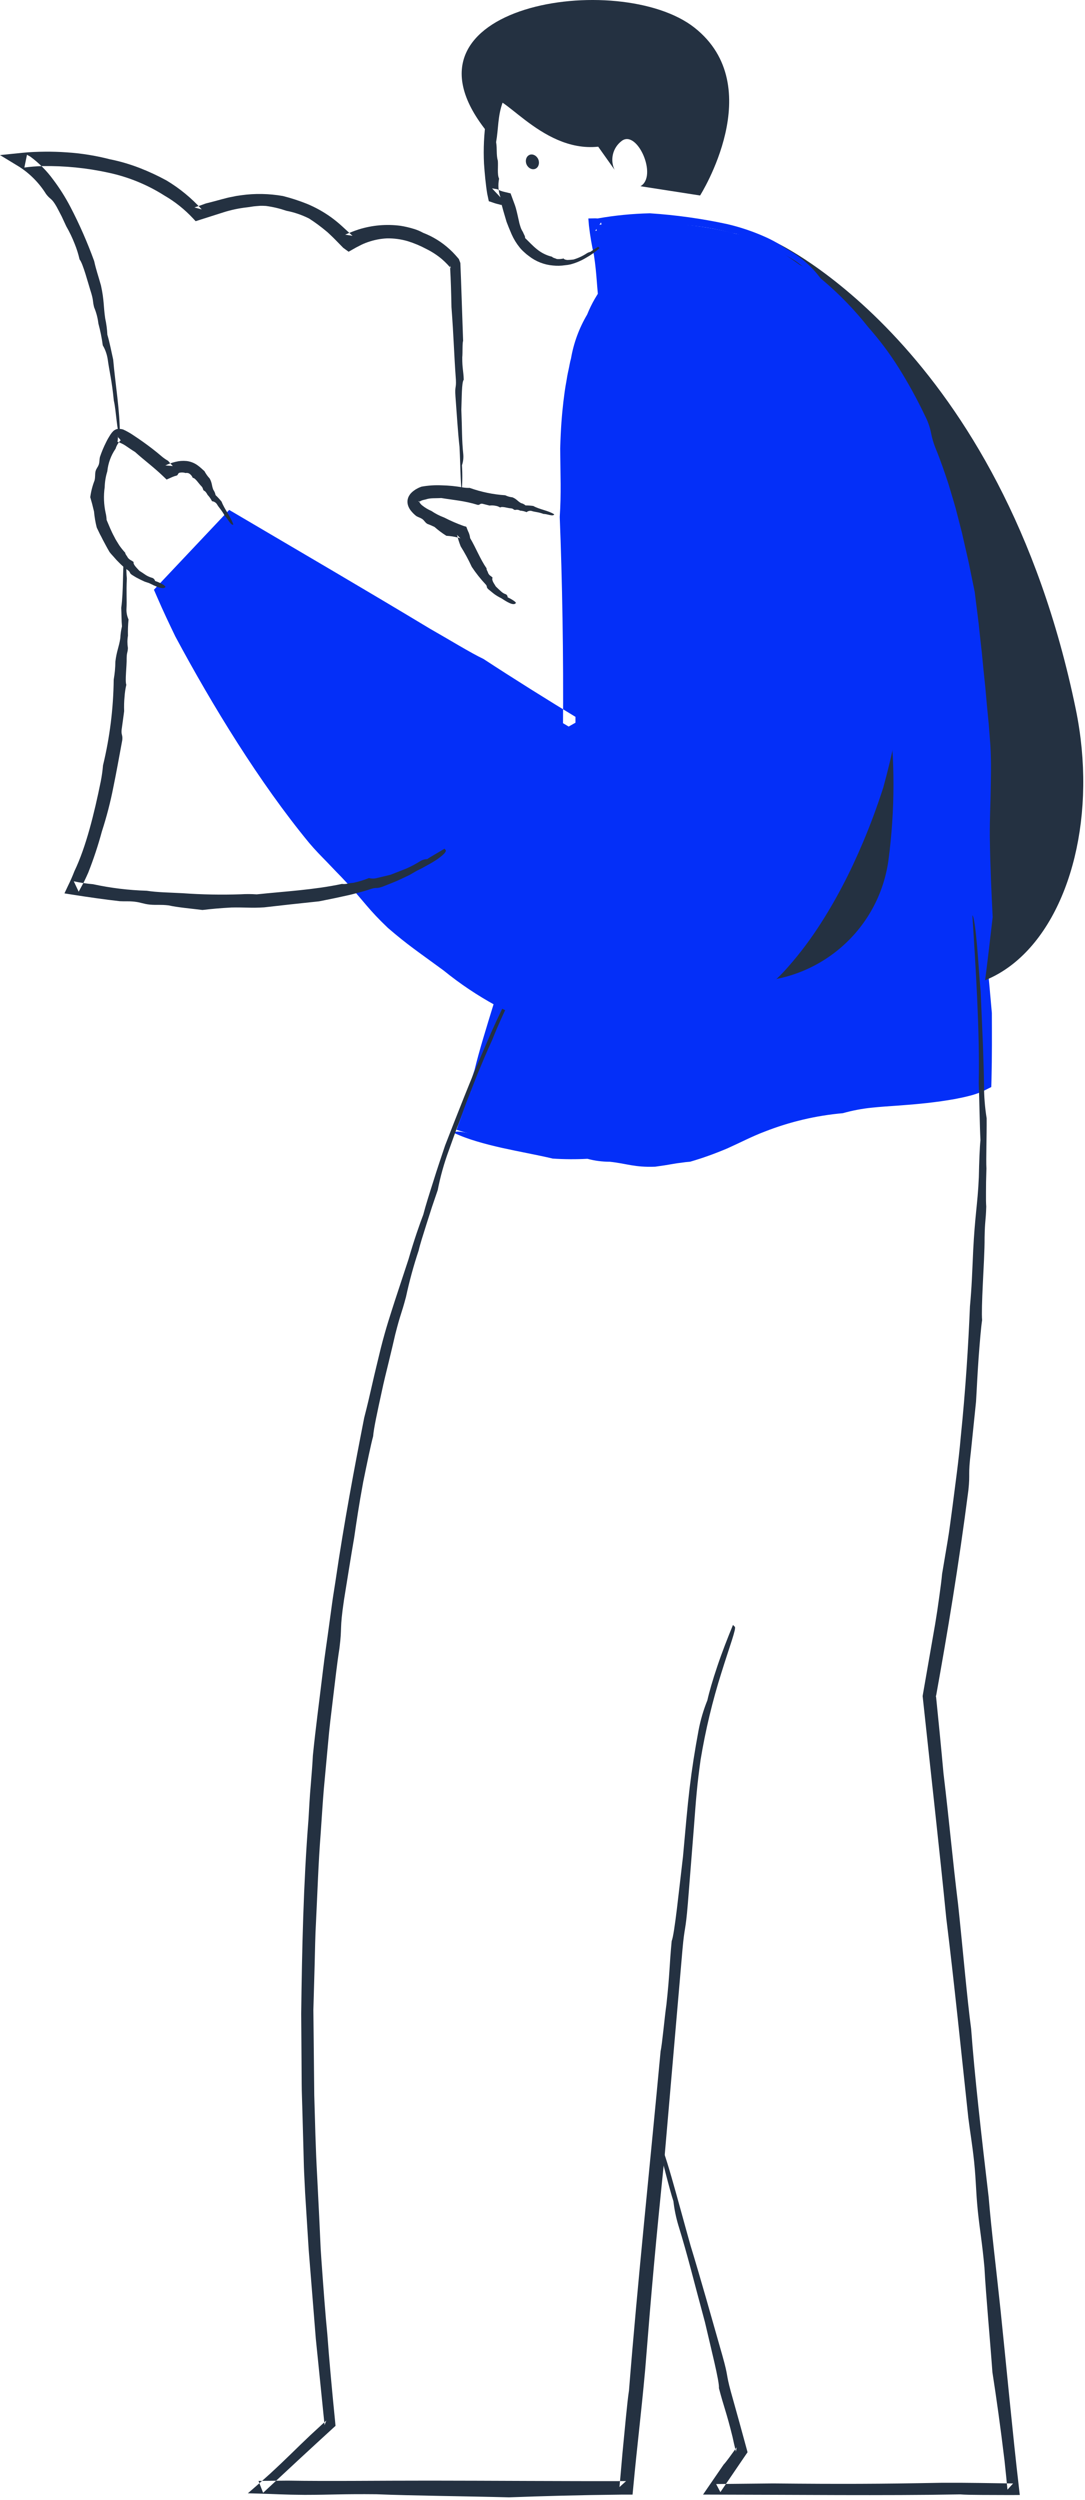
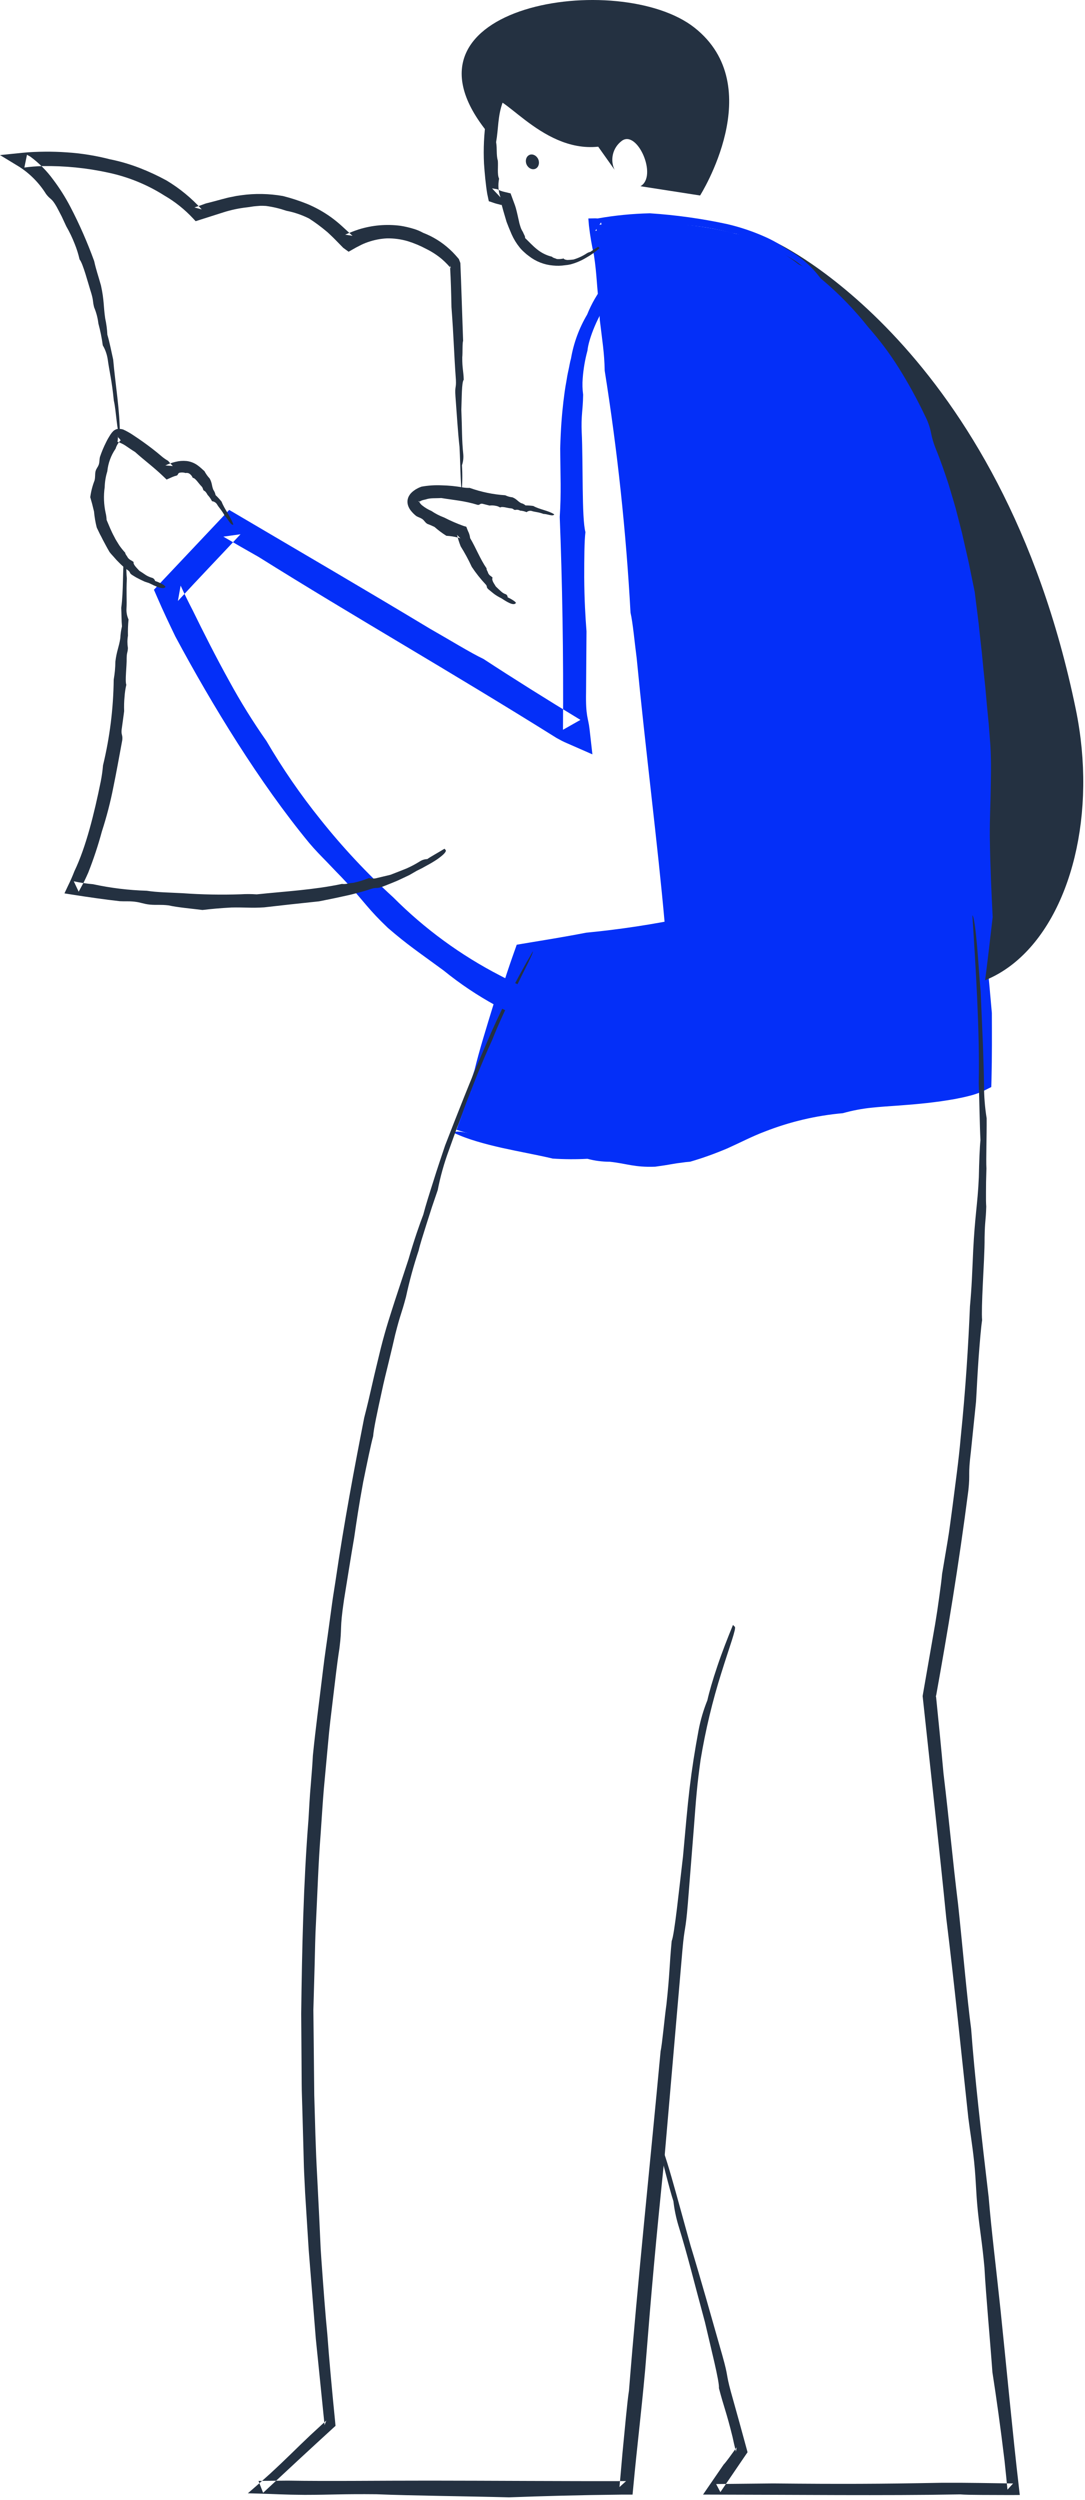
<svg xmlns="http://www.w3.org/2000/svg" width="100%" height="100%" viewBox="0 0 294 677" version="1.1" xml:space="preserve" style="fill-rule:evenodd;clip-rule:evenodd;stroke-linejoin:round;stroke-miterlimit:2;">
  <g transform="matrix(1,0,0,1,-483.248,-164.955)">
    <path d="M606.94,470.9C606.94,470.9 651.57,485.9 682.69,471.57C696.13,465.49 710.58,461.93 725.31,461.06C735.28,460.4 744.91,459.29 748.63,457.37C748.63,457.37 750.39,411.31 741.71,409.3C733.02,407.29 625.21,423.13 625.21,423.13L606.94,470.9Z" style="fill:rgb(4,47,248);fill-rule:nonzero;" />
  </g>
  <g transform="matrix(1,0,0,1,-483.248,-164.955)">
    <path d="M607.84,470.47C605.82,471.37 609.62,461.65 611.85,454.67C613.03,449.71 615.07,443.16 617.03,436.78C618.22,433 618.67,434.15 619.77,431.04C620.83,427.71 621.81,424.88 622.77,422.19L623.26,420.8L624.82,420.53C630.01,419.65 634.86,418.93 642.05,417.54C651.17,416.66 660.23,415.29 669.2,413.42C675.6,412.47 678.89,412.66 685.3,411.74C690.07,410.89 694.79,409.79 699.45,408.44C704.89,408.38 711.96,407.8 716.56,408.11C720.79,407.83 722.22,407.15 725.7,406.81C729.28,406.55 730.2,407.14 733.81,406.97C735.4,406.87 736.55,406.67 737.69,406.52C738.26,406.44 738.78,406.33 739.41,406.29L739.409,406.289C740.119,406.199 740.849,406.189 741.569,406.249L742.249,406.339C742.559,406.409 742.879,406.509 743.179,406.619C743.739,406.849 744.269,407.169 744.749,407.559C745.499,408.189 746.149,408.949 746.659,409.799C747.459,411.169 748.089,412.649 748.539,414.179C749.339,416.979 749.939,419.849 750.319,422.739C751.119,428.419 751.529,434.049 752.009,439.289C752.029,444.799 752.069,450.839 751.909,457.359L751.859,459.329L750.069,460.229C748.749,460.869 747.369,461.369 745.939,461.719C744.629,462.059 743.349,462.329 742.069,462.569C739.509,463.039 736.959,463.379 734.409,463.669C731.859,463.949 729.309,464.169 726.769,464.349C725.529,464.436 724.292,464.522 723.059,464.609C721.839,464.709 720.639,464.799 719.439,464.929C716.799,465.199 714.189,465.699 711.629,466.419L711.628,466.419C704.358,467.059 697.228,468.749 690.448,471.409C686.978,472.719 683.918,474.349 680.338,475.949C677.048,477.349 673.688,478.559 670.258,479.559C669.408,479.619 668.628,479.709 667.878,479.829C667.128,479.909 666.398,480.019 665.668,480.149C664.198,480.419 662.678,480.649 660.788,480.909C655.088,481.119 653.168,480.069 648.488,479.569C646.438,479.569 644.398,479.309 642.428,478.769C639.288,478.939 636.138,478.919 633.008,478.709C628.858,477.719 624.058,476.879 619.348,475.829C616.988,475.299 614.658,474.719 612.458,474.059C611.348,473.729 610.288,473.379 609.258,472.999C608.738,472.809 608.238,472.619 607.758,472.409C607.511,472.302 607.268,472.199 607.028,472.099L606.668,471.939L606.488,471.849L606.438,471.819C606.318,471.779 606.218,471.729 606.118,471.659C605.898,471.519 605.718,471.329 605.588,471.109C605.658,471.139 605.758,471.219 605.928,471.319L605.928,471.318C606.098,471.428 606.308,471.508 606.518,471.528C606.628,471.468 606.758,471.438 606.888,471.418C607.258,471.378 607.638,471.388 608.008,471.438C608.898,471.538 610.078,471.788 611.348,472.078L611.348,472.077C613.758,472.707 616.218,473.167 618.708,473.457C625.848,475.217 629.178,475.097 633.738,475.797C635.558,476.017 637.408,475.747 639.078,474.987C641.938,475.257 645.568,475.627 647.078,475.307C650.268,475.557 652.088,475.317 653.098,474.897C655.488,474.747 655.198,475.287 658.018,474.937C660.008,474.557 662.808,474.287 665.278,473.767C666.398,473.557 667.508,473.277 668.588,472.927L668.588,472.926C669.318,472.736 669.998,472.396 670.578,471.916C672.498,471.746 674.388,471.306 676.188,470.596L676.187,470.596C677.377,470.166 678.527,469.646 679.627,469.026C680.107,468.756 680.567,468.486 680.997,468.236C681.457,467.936 681.907,467.656 682.357,467.386C684.91,466.286 687.504,465.286 690.137,464.386C694.167,463.146 693.007,462.346 695.937,461.306C703.927,459.266 712.077,457.846 720.287,457.046C721.247,456.946 722.217,456.866 723.177,456.806C724.117,456.739 725.057,456.676 725.997,456.616L731.487,456.226C735.127,455.926 738.807,455.606 742.357,455.066C743.787,454.726 745.187,454.256 746.527,453.646L744.487,456.836C744.687,451.596 744.617,446.356 744.297,441.126C744.187,437.946 744.167,434.146 743.987,430.576C743.897,427.506 743.507,424.446 742.817,421.456C742.737,419.596 742.477,417.756 742.027,415.956C741.807,415.066 741.507,414.206 741.127,413.386C740.977,413.066 740.797,412.756 740.587,412.476C740.527,412.386 740.457,412.306 740.377,412.236C740.357,412.226 740.327,412.186 740.327,412.186L740.317,412.186L740.357,412.116C740.407,412.026 740.457,411.916 740.487,411.876L740.487,411.875C740.537,411.765 740.587,411.665 740.627,411.555C740.637,411.525 740.647,411.495 740.657,411.465C740.777,410.965 740.357,412.665 740.417,412.225C740.267,412.215 740.117,412.205 739.977,412.185C739.527,412.165 738.967,412.165 738.457,412.165C737.317,412.205 736.177,412.265 734.987,412.375C732.627,412.565 730.217,412.865 727.887,413.165C722.487,413.235 716.617,414.295 709.827,415.065C700.787,416.085 689.147,417.085 680.687,418.555C677.787,418.865 674.107,419.465 672.647,419.265C658.957,421.975 643.837,423.285 629.477,425.415C628.857,425.115 626.817,425.345 625.137,425.445L627.377,423.635L627.376,423.635C627.146,424.115 626.886,424.595 626.596,425.045C624.886,428.735 625.296,429.515 624.116,432.445C622.636,432.955 620.466,438.065 618.456,442.005C616.036,448.515 614.316,452.045 613.076,456.805C612.566,458.185 611.836,459.465 610.896,460.595C610.556,462.295 608.536,466.725 607.296,469.915L607.84,470.47Z" style="fill:rgb(4,47,248);" />
  </g>
  <g transform="matrix(1,0,0,1,-483.248,-164.955)">
    <path d="M682.35,605.5C682.85,605.84 680.92,610.9 678.75,617.88L678.749,617.88C676.299,625.61 674.409,633.51 673.089,641.51C672.709,644.27 672.319,647.23 672.039,650.32C671.739,653.4 671.519,656.65 671.259,659.98C670.729,666.62 670.179,673.57 669.639,680.39C668.979,688.44 668.769,686.24 668.169,693C666.379,713.6 665.379,725.25 663.339,748.87C660.909,772.53 659.829,784.54 658.069,806.7C656.879,819.74 655.959,826.52 654.779,839.18L654.649,840.52L651.729,840.52C639.669,840.65 630.059,840.93 621.189,841.26C609.769,840.95 594.799,840.82 585.229,840.42C576.279,840.32 573.129,840.58 565.789,840.59C560.119,840.55 557.689,840.36 553.629,840.25L550.409,840.16L552.784,838.1C553.794,837.21 554.944,836.2 556.344,834.94C561.204,830.47 563.414,828.14 567.354,824.42C568.744,823.14 570.154,821.84 571.664,820.45L571.194,821.7C570.684,816.66 570.154,811.46 569.624,806.19C569.351,803.55 569.081,800.897 568.814,798.23C568.601,795.557 568.387,792.88 568.174,790.2C567.744,784.84 567.314,779.5 566.894,774.24C566.564,768.97 566.234,763.8 565.924,758.8C565.837,756.973 565.747,755.12 565.654,753.24C565.564,751.35 565.544,749.44 565.484,747.5C565.374,743.62 565.264,739.64 565.154,735.57C565.104,733.53 565.004,731.48 564.994,729.4C564.981,727.32 564.967,725.227 564.954,723.12C564.921,718.9 564.891,714.623 564.864,710.29C565.074,692.99 565.464,674.99 566.834,657.7C567.014,654.8 567.164,651.44 567.454,648.33C567.714,645.21 567.934,642.34 568.024,640.4C568.774,632.89 569.834,625.07 570.784,617.12C571.254,613.14 571.884,609.16 572.414,605.16C572.687,603.16 572.961,601.16 573.234,599.16C573.504,597.16 573.844,595.18 574.144,593.2C576.464,577.33 579.364,562 581.934,548.89C582.784,545.6 583.444,542.77 584.104,539.83C584.764,536.88 585.524,533.84 586.424,530.08C587.844,524.46 589.104,520.79 590.204,517.32C591.344,513.85 592.414,510.6 593.944,505.97C595.464,500.7 597.034,496.26 597.944,493.89C598.614,491.29 599.624,488.15 600.664,484.88C601.674,481.6 602.834,478.22 603.854,475.16C607.064,466.91 610.754,457.36 614.824,448.08L614.823,448.08C618.533,439.31 622.813,430.79 627.643,422.58C627.793,423.03 625.613,427.08 623.203,432.05C620.783,437 618.083,442.82 616.663,446.47C615.023,450 613.783,453.12 612.613,455.87C611.513,458.65 610.553,461.1 609.663,463.38C607.973,467.97 606.503,471.88 604.863,476.5C603.573,480 602.563,483.6 601.853,487.26C601.353,488.72 600.823,490.27 600.293,491.83C599.783,493.4 599.283,494.97 598.813,496.46C597.873,499.43 597.033,502.06 596.683,503.63C595.313,507.73 594.173,511.92 593.263,516.15C591.933,521.16 591.843,520.44 590.343,526.35C589.863,528.48 589.253,531.02 588.603,533.7C587.953,536.37 587.243,539.18 586.683,541.86C585.513,547.21 584.483,551.96 584.363,553.88C583.723,556.23 582.713,561.16 581.653,566.34C580.493,572.62 579.833,577.15 579.223,581.34C578.253,586.94 577.383,592.58 576.463,598.2C575.203,606.76 576.013,605.11 575.223,611.36C574.513,615.84 574.063,620.25 573.523,624.56C573.003,628.87 572.473,633.09 572.123,637.26C571.736,641.427 571.356,645.53 570.983,649.57C570.653,653.62 570.413,657.63 570.133,661.61C569.513,669.56 569.273,677.41 568.883,685.3C568.653,689.24 568.613,693.2 568.503,697.18C568.39,701.16 568.276,705.18 568.163,709.24C568.253,718 568.333,725.28 568.403,732.37C568.623,739.45 568.743,746.35 569.193,754.34C569.363,757.73 569.543,761.47 569.743,765.32C569.823,767.24 569.923,769.2 570.013,771.16C570.083,773.11 570.193,775.07 570.343,777C570.893,784.71 571.433,792 571.943,797.07C572.443,803.98 573.203,812.21 574.083,821.02L574.163,821.9L573.523,822.48C567.373,828.1 560.893,834.11 554.543,840.03L553.293,836.81C555.963,836.78 558.623,836.76 561.253,836.73C572.743,836.93 585.363,836.72 599.883,836.73C616.153,836.74 636.303,836.91 652.893,836.86L651.113,838.47C651.403,835.14 651.663,832.14 651.913,829.31C652.523,823.17 653.203,815.3 653.683,812.33C656.013,782.91 659.413,751.01 662.253,720.38C662.663,718.75 663.333,711.17 663.823,707.85C664.783,699.01 664.583,697.6 665.253,690.6C666.023,688.78 667.223,676.86 668.313,667.75C669.003,660.2 669.483,654.46 670.113,649.16C670.753,643.87 671.503,639.07 672.553,633.44C673.083,630.69 673.873,628 674.923,625.41C675.373,623.35 676.353,619.92 677.623,616.18C678.883,612.43 680.463,608.38 681.863,605L682.35,605.5Z" style="fill:rgb(36,49,65);" />
  </g>
  <g transform="matrix(1,0,0,1,-483.248,-164.955)">
    <path d="M693.5,230.63C693.5,230.63 754.49,258.63 774.75,357.01C786.38,413.5 746.52,467.64 693.49,403.38" style="fill:rgb(36,49,65);fill-rule:nonzero;" />
  </g>
  <g transform="matrix(1,0,0,1,-483.248,-164.955)">
    <path d="M700.85,293.08C698.38,293.08 695.92,293.33 693.5,293.82L693.5,403.39C715.2,429.68 734.7,436.14 749.36,430.73C755.06,415.59 757.93,399.54 757.81,383.37C757.8,333.49 732.3,293.05 700.83,293.05L700.85,293.08Z" style="fill:rgb(36,49,65);fill-rule:nonzero;" />
  </g>
  <g transform="matrix(1,0,0,1,-483.248,-164.955)">
    <path d="M698.62,235.76C679.7,221.4 644.62,225.93 644.62,225.93L649.4,247.38L668.47,429.27C726.37,435.4 746.72,431.55 746.72,431.55C757.8,287.73 717.51,250.1 698.6,235.74L698.62,235.76Z" style="fill:rgb(4,47,248);fill-rule:nonzero;" />
  </g>
  <g transform="matrix(1,0,0,1,-483.248,-164.955)">
    <path d="M698.02,236.55C698.75,235.7 702.2,237.56 706.31,240.92C710.8,244.72 714.89,248.97 718.54,253.59C721.54,256.97 724.26,260.59 726.67,264.41C729.31,268.61 731.71,272.97 733.85,277.46C734.62,278.93 735.19,280.5 735.52,282.14L735.52,282.139C735.78,283.529 736.18,284.899 736.71,286.229C738.14,289.689 739.19,292.849 740.2,295.849C740.65,297.359 741.09,298.839 741.53,300.299C741.743,301.026 741.957,301.756 742.17,302.489C742.357,303.222 742.547,303.959 742.74,304.699C743.12,306.179 743.5,307.679 743.9,309.219C744.25,310.769 744.62,312.369 745,314.039C745.39,315.709 745.79,317.459 746.15,319.319C746.53,321.169 746.93,323.139 747.36,325.229C747.87,329.489 748.41,333.209 748.73,336.669C748.92,338.389 749.1,340.049 749.29,341.659C749.44,343.269 749.59,344.849 749.75,346.419C749.91,347.979 750.07,349.539 750.24,351.129C750.38,352.709 750.52,354.309 750.67,355.969C750.83,357.619 750.99,359.329 751.17,361.129C751.31,362.919 751.45,364.799 751.61,366.789C751.88,371.699 751.75,375.389 751.69,379.079C751.65,382.769 751.43,386.449 751.45,391.359C751.58,399.999 751.91,406.919 752.23,413.319C751.59,418.969 750.78,425.829 750.02,431.719L749.66,434.499L747.25,434.789C746.38,434.889 745.75,434.919 745.05,434.959C744.37,434.989 743.72,434.999 743.09,435.019C741.83,435.019 740.65,435.019 739.58,434.959C737.95,435.019 736.59,435.089 735.39,435.159C734.18,435.239 733.13,435.319 732.11,435.399C730.07,435.569 728.18,435.729 725.53,435.739C720.08,435.639 718.79,434.949 713.38,434.719C708.64,434.559 706.33,434.919 702.43,434.859C691.58,434.319 679.56,433.229 668.01,432.179L665.56,431.949L665.25,429.419C664.65,424.389 664.02,419.459 663.34,414.759C661.51,394.059 658.13,367.709 655.76,343.129C655.21,339.029 654.74,333.599 654.1,330.889C652.9,308.929 650.56,287.059 647.1,265.339C647.02,260.479 646.42,257.109 645.78,251.639C645.67,250.089 645.61,248.729 645.59,247.549L645.65,247.959C644.91,242.649 645.04,239.659 644.19,234.059C643.59,231.409 643.14,228.739 642.83,226.049L642.67,224.119L644.19,224.089L644.19,224.088C644.52,224.078 644.85,224.088 645.18,224.118L645.18,224.117C649.85,223.287 654.58,222.827 659.33,222.717L659.329,222.716C666.389,223.176 673.409,224.156 680.319,225.646C683.859,226.476 687.329,227.646 690.649,229.136L690.649,229.135C693.709,230.495 696.559,232.315 699.089,234.515C698.769,234.745 697.889,234.415 696.689,233.775C696.059,233.485 695.359,233.105 694.589,232.705C693.789,232.335 692.969,231.865 692.059,231.485C690.209,230.635 688.319,229.885 686.389,229.255C684.729,228.705 683.039,228.295 681.319,228.015C677.119,226.855 672.829,226.145 668.489,225.875C665.009,225.645 662.039,225.615 658.549,225.515L658.548,225.514C655.848,225.454 653.168,225.974 650.678,227.034C648.718,227.124 646.478,227.244 644.538,227.454L646.118,225.184L646.118,225.183C646.488,227.143 646.988,229.083 647.608,230.983C648.498,235.823 649.288,238.503 650.008,239.953C650.808,243.273 650.338,243.233 651.138,246.573L651.148,246.633L651.168,246.803C651.198,247.033 651.238,247.333 651.278,247.673C652.338,253.843 653.078,265.003 654.388,267.603C654.408,270.643 654.618,273.683 655.008,276.703C655.528,281.233 656.128,284.463 656.758,287.443C657.145,291.496 657.531,295.553 657.918,299.613C658.408,305.783 659.398,304.423 660.008,308.893C661.928,334.823 664.738,355.653 666.458,378.873C668.148,391.293 668.618,399.593 670.238,410.913C670.818,416.163 671.338,422.573 671.878,428.473L668.478,425.063C673.438,425.603 678.038,426.113 681.358,426.143C692.258,427.933 708.048,428.783 722.288,428.463C726.028,428.653 729.788,428.663 733.538,428.483C735.498,428.39 737.501,428.256 739.548,428.083C740.558,427.973 741.608,427.893 742.628,427.763C743.135,427.696 743.648,427.63 744.168,427.563C744.658,427.493 745.228,427.403 745.588,427.343L742.478,430.803C742.548,429.713 742.618,428.543 742.698,427.363C742.948,423.943 743.208,420.283 743.488,416.523C743.708,412.753 743.938,408.873 744.168,405.033C744.288,401.173 744.418,397.353 744.538,393.683C744.568,390.013 744.538,386.503 744.478,383.283C744.528,378.913 744.288,373.323 744.648,371.183C743.878,360.743 743.188,349.893 742.028,338.983C740.948,328.083 739.138,317.263 736.588,306.613C736.588,305.263 736.418,303.923 736.058,302.623C735.658,300.883 735.208,299.013 735.058,297.823C734.518,295.693 733.838,293.603 732.998,291.573C732.348,290.053 731.678,288.723 730.878,286.403C731.248,285.553 730.618,283.193 729.718,280.223C729.218,278.753 728.608,277.163 727.998,275.543C727.368,273.933 726.648,272.343 726.048,270.823C723.498,266.113 721.468,262.563 719.368,259.463C717.318,256.343 714.948,253.453 712.298,250.833L712.298,250.832C710.928,249.392 709.788,247.752 708.938,245.952C707.758,245.022 705.988,243.252 703.918,241.392C701.858,239.512 699.528,237.522 697.458,235.972L698.02,236.55Z" style="fill:rgb(4,47,248);" />
  </g>
  <g transform="matrix(1,0,0,1,-483.248,-164.955)">
-     <path d="M666.88,282.03L666.88,282.029C662.23,282.039 657.63,282.909 653.31,284.609L668.48,429.269C673.7,429.819 678.51,430.269 682.96,430.639C703.11,432.389 721.12,418.079 723.97,398.049L723.969,398.049C724.889,391.179 725.349,384.269 725.349,377.339C725.339,324.679 699.159,281.989 666.849,281.989L666.88,282.03Z" style="fill:rgb(36,49,65);fill-rule:nonzero;" />
-   </g>
+     </g>
  <g transform="matrix(1,0,0,1,-483.248,-164.955)">
    <path d="M645.71,232.16L645.709,232.159C644.609,233.139 643.399,234.009 642.109,234.729C640.779,235.539 639.329,236.159 637.819,236.559C637.319,236.669 636.819,236.749 636.309,236.789C635.239,236.949 634.159,236.969 633.079,236.859C630.699,236.659 628.439,235.769 626.559,234.299L626.559,234.298C626.119,233.988 625.699,233.638 625.309,233.268C624.849,232.858 624.419,232.428 624.039,231.948C623.169,230.868 622.449,229.688 621.889,228.428C621.609,227.778 621.359,227.178 621.119,226.598C620.909,226.058 620.709,225.548 620.509,225.038C620.139,223.728 619.599,222.038 619.329,220.938C619.249,220.708 619.189,220.518 619.139,220.358L619.319,220.528C618.709,220.368 618.309,220.268 617.669,220.098C616.839,219.858 616.629,219.728 615.839,219.498L615.699,219.448L615.669,219.308L615.649,219.218C615.489,218.488 615.399,218.048 615.269,217.438C614.849,214.878 614.579,211.888 614.399,209.288L614.399,209.287C614.199,205.277 614.389,201.267 614.959,197.297C615.029,196.607 615.219,195.717 615.279,195.257C616.039,191.647 617.279,188.167 618.959,184.887C619.419,184.207 619.649,183.677 620.199,182.937C620.789,182.127 621.449,181.367 622.159,180.647C622.499,180.267 622.859,179.917 623.239,179.587C623.769,179.017 624.339,178.487 624.949,177.997C625.339,177.647 625.849,177.377 626.329,177.037L626.329,177.036C626.809,176.686 627.329,176.376 627.859,176.106L627.859,176.105C628.839,175.555 629.869,175.085 630.929,174.695L630.929,174.694C630.569,174.904 630.199,175.084 629.809,175.234L628.879,175.644C628.619,175.784 628.379,175.934 628.139,176.104C627.729,176.314 627.379,176.514 627.079,176.694C626.779,176.894 626.539,177.084 626.309,177.264C625.859,177.624 625.459,177.914 625.029,178.294C624.659,178.604 624.429,179.044 624.379,179.524C623.879,179.964 623.459,180.464 623.099,181.024L623.099,181.023C622.699,181.343 622.429,181.813 622.359,182.323C622.039,182.803 621.869,182.583 621.569,183.223C621.199,184.163 620.199,185.623 620.549,186.293C620.209,186.633 619.969,187.053 619.819,187.513C619.619,188.073 619.559,188.673 619.619,189.263C619.379,189.833 619.219,190.453 619.019,191.053C618.659,191.943 619.499,192.003 619.449,192.703C618.089,196.463 618.329,199.823 617.679,203.433C617.999,205.413 617.669,206.723 618.149,208.523C618.279,210.043 617.929,212.243 618.489,213.343C618.139,215.033 618.269,216.803 618.879,218.423L616.579,215.973C617.049,216.043 617.519,216.123 617.989,216.193C618.629,216.553 619.319,216.803 620.049,216.953L621.599,217.323L622.229,219.043C622.479,219.743 622.789,220.473 623.019,221.283C623.329,222.383 623.589,223.663 623.879,224.923L623.979,225.393L624.089,225.773C624.159,226.023 624.239,226.273 624.319,226.513C624.479,226.963 624.689,227.393 624.949,227.793C625.149,228.363 625.619,228.963 625.519,229.403C626.579,230.413 627.539,231.493 628.729,232.443L628.729,232.442C629.929,233.432 631.349,234.132 632.859,234.492C632.989,234.782 633.779,234.902 634.129,235.102C634.739,235.152 635.369,235.102 635.969,234.952C636.099,235.192 636.509,235.332 637.019,235.362C637.569,235.342 638.119,235.302 638.659,235.232L638.659,235.231C639.939,234.851 641.159,234.281 642.279,233.541C642.559,233.361 642.879,233.241 643.209,233.171C643.599,232.861 644.629,232.271 645.329,231.771L645.71,232.16Z" style="fill:rgb(36,49,65);" />
  </g>
  <g transform="matrix(0.922,-0.388,0.388,0.922,-515.083,94.806)">
    <path d="M627.3,206.66C626.351,206.66 625.57,207.581 625.57,208.7C625.57,209.819 626.351,210.74 627.3,210.74C628.251,210.74 629.034,209.817 629.034,208.695C629.034,207.573 628.251,206.65 627.3,206.65L627.3,206.66Z" style="fill:rgb(36,49,65);fill-rule:nonzero;" />
  </g>
  <g transform="matrix(1,0,0,1,-483.248,-164.955)">
    <path d="M618.92,186.01C618.92,186.01 613.95,195.29 615.75,192.35C618.45,187.95 629.4,206.36 645.34,204.68L649.78,210.94L649.78,210.939C648.48,208.209 649.29,204.949 651.7,203.129C655.89,199.909 661.56,212.679 656.79,215.389L672.95,217.899C672.95,217.899 691.67,188.369 671.41,172.429C651.15,156.489 587.87,166.159 615,200.359" style="fill:rgb(36,49,65);fill-rule:nonzero;" />
  </g>
  <g transform="matrix(1,0,0,1,-483.248,-164.955)">
-     <path d="M706.07,242.95C695.8,228.6 674.53,226.79 659.03,235.23C648.44,240.99 639.18,252.46 639.18,274.94L639.18,362.81L546.19,307.52L529.15,325.53C529.15,325.53 577.85,439.63 652.79,443.04C722.17,446.19 750.88,305.6 706.03,242.91L706.07,242.95Z" style="fill:rgb(4,47,248);fill-rule:nonzero;" />
-   </g>
+     </g>
  <g transform="matrix(1,0,0,1,-483.248,-164.955)">
    <path d="M705.26,243.53C706.2,242.96 709.81,246.83 713.33,253.03L713.33,253.029C717.16,259.929 720.26,267.209 722.57,274.759C724.61,280.439 726.22,286.279 727.41,292.209L727.41,292.208C728.7,298.728 729.62,305.318 730.15,311.948C730.39,314.158 730.4,316.388 730.15,318.598C729.9,320.478 729.79,322.388 729.83,324.288C729.96,333.008 729.43,341.728 728.25,350.368C727,359.768 725.11,369.068 722.59,378.218C720.81,383.748 719,388.518 717.17,392.878C715.33,397.228 713.49,401.168 711.48,404.978C709.45,408.858 707.22,412.648 704.81,416.308C702.05,420.498 698.96,424.468 695.57,428.168C694.4,429.418 693.18,430.488 692.06,431.538C690.87,432.518 689.79,433.488 688.65,434.318C687.52,435.158 686.43,435.958 685.31,436.668C684.21,437.408 683.08,438.058 681.94,438.708L681.939,438.708C676.869,441.558 671.409,443.648 665.729,444.918C664.219,445.208 662.759,445.578 661.299,445.748C660.569,445.848 659.849,445.968 659.139,446.048C658.419,446.108 657.712,446.168 657.019,446.228C656.666,446.255 656.316,446.281 655.969,446.308C655.622,446.315 655.276,446.321 654.929,446.328C654.242,446.341 653.562,446.358 652.889,446.378C651.559,446.368 650.289,446.278 649.019,446.238C647.752,446.185 646.509,446.135 645.289,446.088C644.076,445.941 642.886,445.798 641.719,445.658C640.539,445.518 639.379,445.381 638.239,445.248C637.099,445.068 635.999,444.818 634.889,444.608C633.519,444.138 632.079,443.708 630.639,443.188C629.219,442.608 627.769,442.008 626.299,441.408C625.559,441.098 624.819,440.818 624.089,440.488C623.369,440.135 622.649,439.778 621.929,439.418C620.489,438.698 619.039,438.008 617.639,437.278L617.638,437.278C612.628,434.548 607.878,431.368 603.448,427.768C596.378,422.578 593.768,420.908 588.328,416.218C582.978,411.118 582.178,409.418 577.218,404.028C576.128,402.848 575.158,401.838 574.258,400.928C573.368,399.998 572.578,399.168 571.798,398.358C570.228,396.748 568.738,395.258 567.038,393.248C553.588,376.938 540.798,356.038 530.758,337.318C529.128,333.938 527.478,330.488 525.838,326.688L524.958,324.668L526.478,323.048C531.838,317.368 537.548,311.308 543.498,305.018L545.348,303.048L547.688,304.418C564.458,314.288 582.598,324.878 599.808,335.248C604.628,337.978 610.878,341.818 614.258,343.408C622.548,348.828 631.468,354.418 640.528,359.908L635.798,362.588C635.968,342.288 635.588,321.768 634.918,304.958C635.348,298.458 635.098,293.848 635.043,286.458C635.193,280.898 635.503,277.248 635.913,273.688C636.133,271.878 636.353,270.138 636.713,268.248C636.863,267.298 637.023,266.328 637.263,265.288C637.503,264.248 637.653,263.138 637.983,261.968C638.703,257.788 640.193,253.778 642.353,250.128C643.523,247.198 645.113,244.448 647.073,241.968L647.072,241.968C649.222,239.248 651.732,236.838 654.542,234.798C658.612,232.348 663.032,230.538 667.652,229.408C672.542,228.198 677.602,227.818 682.612,228.288L682.612,228.287C687.602,228.727 692.452,230.197 696.842,232.627C700.842,234.867 704.232,238.067 706.712,241.937C706.302,242.037 705.352,241.237 704.082,239.917C703.392,239.297 702.572,238.607 701.702,237.817C701.252,237.427 700.742,237.097 700.242,236.707C699.722,236.337 699.232,235.907 698.662,235.567L698.662,235.566C697.512,234.816 696.322,234.146 695.092,233.556C694.462,233.256 693.842,232.946 693.212,232.676C692.562,232.436 691.922,232.206 691.292,231.986C690.972,231.873 690.659,231.763 690.352,231.656C690.032,231.576 689.719,231.496 689.412,231.416C688.792,231.266 688.192,231.116 687.612,230.976C686.442,230.736 685.362,230.646 684.432,230.536C678.662,229.606 672.752,230.046 667.182,231.816C665.062,232.466 663.012,233.296 661.022,234.266L661.022,234.265C659.032,235.225 657.122,236.335 655.302,237.575L655.302,237.574C654.242,238.334 653.262,239.194 652.362,240.134C651.732,240.764 651.172,241.464 650.682,242.214C650.292,242.764 649.952,243.354 649.672,243.964C649.392,244.524 649.102,245.044 648.832,245.684C645.272,250.044 642.702,256.914 642.432,259.904C641.762,262.364 641.332,264.884 641.142,267.434C641.022,268.904 641.062,270.384 641.262,271.854C641.242,273.054 641.192,273.914 641.142,274.634C641.102,275.364 641.042,275.934 640.992,276.524C640.832,278.324 640.792,280.144 640.872,281.954C641.282,290.354 640.852,305.394 641.882,309.054C641.582,311.394 641.552,316.234 641.552,321.314C641.592,327.454 641.862,331.854 642.172,335.924C642.132,341.397 642.092,346.877 642.052,352.364C641.922,359.094 642.642,359.284 642.992,362.364L643.772,369.244L636.492,366.054C635.872,365.784 635.082,365.384 634.072,364.814C604.422,346.274 579.812,332.354 553.282,315.754C549.842,313.814 546.702,312.004 543.772,310.284L548.422,309.634C542.432,316.044 537.182,321.484 531.452,327.714L532.192,323.544C533.142,325.634 534.262,327.924 535.462,330.234C538.292,336.024 541.792,342.954 545.362,349.384C548.412,354.984 551.782,360.404 555.452,365.634L555.452,365.633C559.782,373.053 564.672,380.153 570.062,386.853L570.061,386.853C576.071,394.403 582.671,401.463 589.811,407.973C598.301,416.493 608.081,423.643 618.781,429.153C627.301,433.733 636.531,436.843 646.091,438.343C647.324,438.463 648.554,438.583 649.781,438.703C651.001,438.793 652.251,439.003 653.431,438.973C654.024,438.98 654.618,438.99 655.211,439.003C655.801,438.993 656.381,438.943 656.971,438.923C658.141,438.893 659.291,438.743 660.441,438.603C664.751,438.043 668.961,436.793 672.881,434.903C675.531,433.733 678.081,432.323 680.481,430.693C681.061,430.293 681.631,429.923 682.161,429.563C682.681,429.173 683.181,428.813 683.641,428.483C684.581,427.843 685.331,427.243 685.921,426.873C695.871,417.773 703.661,405.483 709.511,392.203C715.321,378.763 719.331,364.623 721.441,350.143L721.44,350.142C722,348.432 722.39,346.672 722.6,344.892C722.98,342.522 723.29,339.952 723.61,338.392C723.96,335.452 724.12,332.502 724.07,329.552C724.01,327.332 723.93,325.342 723.95,322.022C724.55,321.132 724.89,317.842 724.97,313.672C725.04,309.502 724.81,304.462 724.53,300.102C723.79,294.212 722.77,288.382 721.45,282.602C720.33,277.702 718.77,272.912 716.79,268.292C715.94,265.882 715.44,264.412 715.165,263.302C714.895,262.182 714.775,261.472 714.615,260.642C714.125,259.762 713.545,258.552 712.825,257.162C712.145,255.752 711.315,254.172 710.455,252.512L710.455,252.511C708.685,249.171 706.715,245.951 704.555,242.851L705.26,243.53Z" style="fill:rgb(4,47,248);" />
  </g>
  <g transform="matrix(1,0,0,1,-483.248,-164.955)">
    <path d="M528.1,323.84C527.85,324.35 527.16,324.29 526.29,324.02L526.29,324.019C525.82,323.859 525.36,323.679 524.915,323.479C524.445,323.249 523.985,323.009 523.535,322.819C523.185,322.719 522.825,322.599 522.455,322.469C522.095,322.309 521.725,322.129 521.345,321.949C520.965,321.749 520.585,321.559 520.195,321.359C519.815,321.149 519.445,320.899 519.075,320.679C518.205,320.119 518.675,319.979 518.005,319.459C517.075,318.799 516.215,318.059 515.435,317.239C515.025,316.839 514.635,316.429 514.275,315.999C513.885,315.529 513.395,315.069 512.935,314.459C512.145,313.139 511.645,312.109 511.105,311.129C510.855,310.619 510.605,310.129 510.315,309.599C510.055,309.059 509.785,308.479 509.465,307.829C509.095,306.399 508.855,304.949 508.725,303.489C508.545,302.729 508.365,302.049 508.215,301.419C508.035,300.799 507.875,300.199 507.705,299.609C507.905,298.059 508.295,296.539 508.865,295.079C509.115,293.979 508.945,293.539 509.125,292.629C509.375,291.699 509.755,291.559 510.045,290.669C510.255,289.869 510.165,289.419 510.315,288.749C510.775,287.369 511.335,286.019 511.995,284.719C512.335,284.009 512.735,283.329 513.155,282.669L513.555,282.119L513.855,281.799C513.905,281.739 513.945,281.699 514.015,281.629C514.135,281.529 514.265,281.449 514.405,281.369C514.535,281.289 514.685,281.229 514.825,281.179C514.955,281.149 515.085,281.119 515.225,281.109C515.425,281.079 515.635,281.089 515.845,281.119C515.995,281.129 516.135,281.149 516.285,281.189C516.405,281.209 516.545,281.239 516.645,281.279C517.605,281.719 518.525,282.239 519.405,282.839C520.265,283.399 521.125,283.989 521.995,284.609C523.725,285.839 525.465,287.169 527.065,288.549C527.595,288.999 528.185,289.409 528.795,289.749C529.195,290.219 529.615,290.689 530.075,291.169L528.055,291.009C528.925,290.579 529.835,290.249 530.785,290.029C531.765,289.779 532.775,289.699 533.785,289.799C534.845,289.919 535.865,290.309 536.735,290.929C537.105,291.189 537.465,291.479 537.805,291.789C538.092,292.049 538.375,292.306 538.655,292.559C539.035,293.269 539.505,293.939 540.065,294.539C540.765,295.789 540.585,296.479 541.055,297.599C541.355,298.029 541.565,298.519 541.665,299.039C542.245,299.589 542.785,300.179 543.295,300.809C544.055,302.859 545.875,305.029 546.475,307.029C545.785,307.339 544.945,305.339 544.185,304.699C543.285,303.039 542.595,302.489 542.005,301.459L542.005,301.458C541.695,301.028 541.225,300.748 540.695,300.688L540.695,300.687C540.385,300.067 539.985,299.497 539.505,298.987C539.115,298.247 538.775,297.907 538.465,297.807C538.085,297.307 538.345,297.227 537.865,296.677C537.095,295.947 536.155,294.327 535.475,294.367C535.315,293.947 535.045,293.587 534.695,293.327L534.695,293.326C534.365,293.056 533.935,292.966 533.535,293.056C533.085,292.916 532.615,292.876 532.155,292.936C531.345,292.996 531.635,293.516 531.125,293.746C530.725,293.836 530.335,293.966 529.965,294.126L528.395,294.826L527.455,293.926C524.845,291.426 522.325,289.596 519.845,287.356C518.955,286.816 518.255,286.316 517.585,285.866C516.935,285.396 516.235,285.026 515.495,284.756C515.345,284.686 515.215,284.636 515.135,284.606L515.075,284.576C515.035,284.546 515.055,284.656 515.125,284.326C515.165,284.096 515.185,283.866 515.185,283.626L515.184,283.626C515.214,283.476 515.214,283.326 515.174,283.176L515.084,282.856C515.084,282.916 515.104,282.976 515.114,283.036C515.144,283.146 515.194,283.266 515.254,283.366C515.384,283.606 515.554,283.626 515.794,283.996L515.964,284.216C515.984,284.246 515.964,284.226 515.964,284.226L515.944,284.226C515.934,284.226 515.924,284.226 515.904,284.236C515.784,284.346 515.674,284.476 515.574,284.596L515.574,284.595C515.114,285.145 514.774,285.785 514.564,286.475C513.314,288.295 512.544,290.405 512.324,292.605C511.884,294.005 511.654,295.455 511.614,296.915C511.284,299.225 511.374,301.585 511.874,303.865L511.874,303.864C512.024,304.484 512.114,305.114 512.134,305.754C512.784,307.284 513.404,308.864 514.244,310.384C514.604,311.164 515.114,311.874 515.564,312.634L515.564,312.633C516.054,313.343 516.604,314.023 517.194,314.663C517.124,314.973 517.734,315.593 517.884,315.983C518.544,316.763 518.884,316.633 519.464,317.183C519.244,317.763 520.274,318.723 521.024,319.543C521.784,320.003 522.334,320.413 522.864,320.753C523.404,321.073 523.994,321.313 524.604,321.483C524.934,321.633 525.184,321.933 525.284,322.293C526.094,322.553 526.874,322.923 527.604,323.373L528.1,323.84Z" style="fill:rgb(36,49,65);" />
  </g>
  <g transform="matrix(1,0,0,1,-483.248,-164.955)">
    <path d="M608.88,299.13C608.31,299 608.22,297.12 608.09,294.55C607.97,291.97 607.91,288.73 607.76,285.98C607.32,282.05 607.02,277.06 606.66,272.27C606.46,269.43 606.9,270.18 606.78,267.8C606.25,260.55 606.21,256.44 605.58,248.13C605.5,243.95 605.4,240.8 605.23,237.73L605.17,236.86L605.16,236.82L605.15,236.81C605.29,237.18 604.83,235.96 605.46,237.64L605.43,237.61L605.38,237.55L605.28,237.44L604.55,236.63L604.55,236.629C604.04,236.089 603.5,235.569 602.94,235.089C601.67,234.029 600.28,233.129 598.81,232.399C597.17,231.519 595.45,230.799 593.67,230.249C591.86,229.729 589.99,229.479 588.12,229.509L588.12,229.508C586.34,229.588 584.59,229.938 582.91,230.528C582.17,230.778 581.46,231.088 580.77,231.448C580.12,231.758 579.43,232.148 578.75,232.538L577.71,233.128L576.36,232.148L576.25,232.068C575.54,231.338 574.78,230.568 574.01,229.778C573.61,229.368 573.22,228.998 572.84,228.638C572.44,228.278 572.08,227.888 571.66,227.568C570.18,226.328 568.63,225.178 567.01,224.138C565.06,223.158 562.99,222.448 560.85,222.038L560.85,222.037C559.04,221.417 557.19,220.977 555.3,220.727C554.74,220.697 554.25,220.677 553.81,220.687C553.36,220.717 552.96,220.747 552.57,220.787C551.79,220.837 551.07,221.007 550.17,221.107C548.03,221.347 545.92,221.787 543.86,222.437C541.65,223.137 539.4,223.857 537.17,224.567L536.26,224.857L535.59,224.137C533.31,221.687 530.69,219.587 527.8,217.917L527.8,217.916C523.16,214.966 518.03,212.876 512.66,211.726C506.78,210.436 500.78,209.836 494.77,209.936C493.12,209.976 491.48,210.106 489.85,210.326L490.56,206.866C490.9,207.066 491.21,207.236 491.47,207.376L491.469,207.375C493.829,209.115 495.909,211.205 497.639,213.575L497.639,213.574C499.399,215.904 500.959,218.374 502.309,220.954C504.789,225.704 506.939,230.624 508.769,235.664C509.279,238.024 509.879,239.634 510.609,242.274C511.489,246.284 511.259,247.744 511.749,251.164L511.749,251.163C512.069,252.623 512.269,254.113 512.339,255.603C512.899,257.413 513.419,260.123 513.919,262.343C514.439,268.563 515.819,276.633 515.699,282.583C514.959,282.403 514.739,276.143 514.089,273.453C513.559,268.003 512.899,265.643 512.429,262.233C512.219,260.903 511.779,259.633 511.099,258.483L511.098,258.483C510.828,256.483 510.428,254.513 509.908,252.573C509.728,251.053 509.338,249.573 508.748,248.173C508.308,246.403 508.608,246.583 508.028,244.523C507.098,241.603 505.738,236.303 504.808,235.213C504.478,233.763 504.038,232.353 503.478,230.983L503.478,230.982C502.838,229.342 502.078,227.752 501.198,226.232L499.958,223.562C499.518,222.682 499.048,221.832 498.598,220.962C497.128,218.402 496.998,219.172 495.728,217.502C493.878,214.532 491.398,212.012 488.468,210.122L483.248,206.952L489.238,206.342C491.398,206.122 493.358,206.052 495.368,206.032C497.358,206.012 499.328,206.072 501.278,206.212C505.228,206.462 509.158,207.092 512.998,208.082L512.997,208.081C515.747,208.631 518.437,209.421 521.057,210.431C523.557,211.401 525.997,212.531 528.357,213.821C531.917,215.951 535.137,218.601 537.917,221.671L535.937,221.131C537.097,220.751 538.147,220.391 538.997,220.061C540.337,219.741 541.757,219.341 543.367,218.911C544.187,218.701 545.027,218.451 545.907,218.301C546.34,218.208 546.78,218.118 547.227,218.031C547.674,217.964 548.127,217.898 548.587,217.831C552.347,217.301 556.177,217.381 559.927,218.041C562.107,218.591 564.247,219.291 566.347,220.121C568.687,221.081 570.917,222.321 572.977,223.801C574.007,224.551 574.997,225.361 575.937,226.221C576.857,227.061 577.807,227.941 578.767,228.821L576.787,228.501C577.887,228.021 579.177,227.491 580.457,227.081C584.107,225.941 587.967,225.601 591.767,226.101C592.977,226.291 594.177,226.571 595.347,226.931C596.237,227.191 597.087,227.551 597.897,228.001L597.897,228C600.557,229.02 602.997,230.54 605.097,232.47C605.627,232.95 606.147,233.47 606.627,234.01L607.347,234.83L607.517,235.03L607.557,235.08L607.587,235.11C607.767,235.59 607.177,234.03 607.997,236.19L607.997,236.31L608.017,236.81C608.07,238.163 608.124,239.523 608.177,240.89C608.357,246.35 608.557,251.87 608.737,257.28C608.497,257.87 608.637,260.54 608.507,261.72C608.487,264.84 608.837,265.32 608.907,267.79C608.327,268.47 608.387,272.68 608.257,275.91C608.477,281.23 608.367,284.03 608.787,288.03C608.867,289.02 608.747,290.02 608.427,290.96C608.587,293.49 608.547,296.04 608.307,298.57L608.88,299.13Z" style="fill:rgb(36,49,65);" />
  </g>
  <g transform="matrix(1,0,0,1,-483.248,-164.955)">
    <path d="M604.01,395.15C604.3,395.64 603.25,396.57 601.71,397.67L601.71,397.669C600.85,398.239 599.96,398.779 599.05,399.259C598.57,399.519 598.1,399.789 597.63,400.049C597.15,400.289 596.68,400.519 596.22,400.749C595.59,401.119 594.92,401.509 594.21,401.909C593.48,402.269 592.72,402.619 591.94,402.989C590.38,403.749 588.68,404.359 587.03,405.029C585.05,405.749 585.47,405.149 583.79,405.679C582.52,406.119 581.38,406.429 580.28,406.719C579.18,407.009 578.15,407.289 577.08,407.509C576.01,407.739 574.91,407.979 573.71,408.239C572.5,408.479 571.19,408.739 569.69,409.049C566.63,409.369 564.34,409.619 562.09,409.859C559.85,410.109 557.65,410.359 554.8,410.679C553.33,410.769 551.86,410.799 550.39,410.749C549.06,410.729 547.74,410.679 545.98,410.719C542.88,410.879 540.4,411.119 538.11,411.389C535.17,411.019 531.33,410.689 528.91,410.139C526.62,409.879 525.8,410.099 523.92,409.939C521.99,409.739 521.55,409.349 519.63,409.129C517.94,408.959 517.1,409.089 515.71,409.009C511.62,408.549 507.097,407.899 502.71,407.209L500.71,406.889L501.63,404.929L501.63,404.928C502.29,403.598 502.89,402.238 503.42,400.858C506.57,394.308 508.81,385.128 510.55,376.568C510.83,375.128 511.04,373.688 511.16,372.228L511.159,372.227C512.999,364.617 513.969,356.827 514.059,348.997C514.339,347.387 514.499,345.757 514.509,344.117C514.869,341.197 515.469,340.247 515.849,337.787C515.889,336.697 516.049,335.627 516.299,334.567C516.159,333.187 516.179,331.197 516.099,329.557C516.729,325.077 516.439,319.157 516.909,314.907C517.669,315.037 517.359,319.597 517.619,321.597C517.429,325.567 517.659,327.337 517.519,329.837C517.469,330.827 517.669,331.807 518.079,332.717C517.929,334.177 517.879,335.647 517.919,337.117C517.729,338.217 517.729,339.347 517.909,340.447C517.849,341.777 517.599,341.577 517.569,343.147C517.619,345.397 517.069,349.377 517.479,350.397C517.229,351.457 517.069,352.547 516.999,353.637C516.869,354.937 516.839,356.247 516.889,357.547C516.689,358.997 516.509,360.447 516.299,361.897C515.919,364.087 516.549,363.717 516.389,365.337C515.539,369.947 514.789,374.117 513.959,378.157L513.959,378.156C513.169,382.196 512.129,386.186 510.859,390.106L510.858,390.106C509.838,393.896 508.598,397.626 507.158,401.276C506.808,402.066 506.418,402.926 505.988,403.806C505.518,404.666 505.038,405.566 504.568,406.436L503.238,403.616C504.958,403.996 506.698,404.256 508.458,404.406C513.238,405.436 518.108,406.036 523.008,406.176C525.888,406.626 529.098,406.646 532.768,406.846C537.998,407.216 543.258,407.316 548.498,407.136L548.497,407.136C549.927,407.046 551.377,407.056 552.807,407.156C560.227,406.366 568.327,405.946 575.907,404.326C576.387,404.386 576.877,404.366 577.347,404.266L577.346,404.266C577.916,404.146 578.496,404.066 579.076,404.016C580.496,403.706 581.886,403.276 583.236,402.736C583.986,402.936 584.786,402.926 585.526,402.696C586.606,402.456 587.906,402.116 589.046,401.856C590.826,401.156 592.196,400.646 593.446,400.126C594.666,399.586 595.846,398.956 596.986,398.246L596.986,398.245C597.596,397.845 598.296,397.625 599.026,397.605C599.896,396.975 602.116,395.775 603.686,394.795L604.01,395.15Z" style="fill:rgb(36,49,65);" />
  </g>
  <g transform="matrix(1,0,0,1,-483.248,-164.955)">
    <path d="M623.07,328.19C622.53,329.2 620.56,327.93 619.14,327C618.51,326.69 617.91,326.34 617.34,325.95C616.73,325.51 616.16,325 615.56,324.52C614.9,323.9 615.38,323.81 614.88,323.26C613.48,321.77 612.21,320.17 611.08,318.47C610.2,316.55 609.19,314.7 608.08,312.92L608.079,312.92C607.679,311.91 607.349,310.87 607.099,309.82L608.019,310.76C607.879,310.71 607.709,310.64 607.529,310.58L607.528,310.58C606.428,310.29 605.318,310.12 604.188,310.05C603.058,309.34 601.988,308.54 600.988,307.66C600.348,307.34 599.698,307.06 599.028,306.82C598.318,306.36 598.318,305.98 597.638,305.49C597.018,305.09 596.598,305.05 596.048,304.71L596.048,304.709C595.478,304.269 594.978,303.759 594.538,303.199C594.258,302.839 594.038,302.439 593.878,302.019C593.668,301.479 593.608,300.909 593.688,300.349C593.738,300.049 593.828,299.769 593.948,299.489C594.068,299.249 594.218,299.019 594.368,298.799C594.648,298.449 594.978,298.139 595.338,297.869L595.338,297.868C595.658,297.618 596.008,297.398 596.378,297.218C596.738,297.008 597.058,296.918 597.408,296.758L597.408,296.757C599.248,296.417 601.118,296.297 602.988,296.387C604.888,296.427 606.778,296.617 608.658,296.957L608.657,296.957C609.267,297.057 609.887,297.097 610.517,297.077L610.516,297.077C613.616,298.187 616.856,298.857 620.146,299.077L620.146,299.076C620.756,299.376 621.426,299.566 622.106,299.636C623.246,300.086 623.506,300.706 624.446,301.206C624.896,301.306 625.306,301.526 625.656,301.826C626.356,301.826 627.056,301.876 627.756,301.976C629.416,302.926 631.886,303.216 633.426,304.246C633.126,304.936 631.436,304.086 630.556,304.146C629.016,303.566 628.236,303.656 627.256,303.316C626.786,303.226 626.306,303.346 625.936,303.656C625.376,303.416 624.776,303.276 624.176,303.236C623.756,302.986 623.266,302.936 622.806,303.066C622.266,302.956 622.406,302.716 621.766,302.626C620.826,302.596 619.286,301.986 618.776,302.396C618.386,302.146 617.956,301.986 617.516,301.926C616.976,301.816 616.436,301.796 615.896,301.866L614.166,301.426C613.296,301.156 613.356,301.756 612.706,301.686C609.086,300.556 606.036,300.366 602.816,299.826C601.076,299.936 599.886,299.756 598.586,300.216C598.276,300.256 598.056,300.356 597.766,300.406C597.546,300.476 597.326,300.566 597.126,300.676C596.996,300.726 596.996,300.776 596.916,300.816C596.866,300.836 596.886,300.836 596.876,300.846C596.846,300.836 596.926,300.886 596.751,300.796C596.711,300.766 596.671,300.746 596.631,300.726C596.591,300.706 596.491,300.696 596.551,300.706C596.571,300.706 596.591,300.706 596.611,300.696C596.621,300.686 596.611,300.686 596.631,300.686L596.741,300.676C596.791,300.666 596.851,300.656 596.901,300.646C596.931,300.626 596.881,300.636 596.871,300.636L596.851,300.716C596.821,300.776 596.891,300.906 596.941,301.026L596.941,301.025C597.131,301.345 597.381,301.625 597.681,301.855L597.681,301.854C598.431,302.454 599.271,302.954 600.161,303.334C601.231,304.064 602.381,304.654 603.601,305.104C605.291,305.974 607.051,306.744 608.851,307.384L609.601,307.604L609.951,308.504C610.011,308.674 610.101,308.864 610.181,309.024C610.421,309.544 610.571,310.104 610.641,310.684C612.181,313.264 613.341,316.334 615.111,318.894C614.971,319.184 615.471,319.774 615.521,320.154C615.941,320.964 616.301,320.864 616.731,321.414C616.551,321.674 616.641,322.054 616.831,322.484C617.021,322.904 617.351,323.334 617.581,323.764C618.121,324.314 618.571,324.704 618.971,325.074C619.361,325.454 619.831,325.744 620.361,325.904C620.641,326.074 620.811,326.384 620.811,326.724C621.481,327.014 622.121,327.384 622.711,327.824L623.07,328.19Z" style="fill:rgb(36,49,65);" />
  </g>
  <g transform="matrix(1,0,0,1,-483.248,-164.955)">
    <path d="M661.69,744.99C662.84,744.88 667.03,761.26 670.39,773.16C672.99,781.64 676.03,792.46 678.99,802.86C680.72,809.01 679.87,807.45 681.28,812.63C682.96,818.59 684.33,823.58 685.66,828.48L685.81,829.05L685.46,829.55C683.17,832.9 680.93,836.2 678.45,839.84L677.3,837.66C681.74,837.61 686.75,837.55 692.73,837.49C711.53,837.69 721.07,837.64 738.63,837.31C746.46,837.28 751.46,837.43 757.76,837.5L756.24,839.18C756.01,836.83 755.76,834.27 755.44,831.31C754.3,821.84 753.23,814.32 752.16,807.38C751.51,798.37 750.4,786.59 750,779.02C749.35,771.97 748.82,769.52 748.21,763.76C747.62,757.81 747.8,756.36 747.21,750.42C746.65,745.22 746.16,742.73 745.63,738.48C743.79,721.41 741.78,701.56 739.65,684.37C737.93,666.87 735.54,645.697 733.28,624.54L733.25,624.29L733.29,624.02C734.42,617.54 735.54,611.08 736.65,604.73C737.03,602.48 737.42,599.86 737.75,597.42C738.09,594.98 738.39,592.73 738.52,591.21C739.01,588.28 739.52,585.28 740.03,582.24C740.55,579.2 740.9,576.09 741.34,572.97C742.13,566.71 743.04,560.38 743.58,554.09C744.87,541.53 745.64,529.27 746.07,518.76C746.57,513.44 746.67,509.65 746.95,503.58C747.18,499.03 747.46,496 747.74,493.14C748.02,490.28 748.32,487.6 748.48,483.75C748.57,479.42 748.71,475.72 748.92,473.73C748.7,469.5 748.65,463.33 748.45,458.26C748.76,444.31 747.575,426 746.73,412.84C747.13,413.02 747.61,416.63 747.99,420.97C748.36,425.3 748.67,430.36 748.97,433.45C749.23,439.6 749.42,444.04 749.59,447.91C749.71,451.78 749.84,455.08 749.89,458.96C749.89,461.91 750.13,464.87 750.6,467.79C750.64,472.68 750.4,478.85 750.54,481.41C750.45,484.13 750.41,486.27 750.42,487.94C750.4,489.61 750.42,490.82 750.49,491.7C750.37,495.81 750.13,495.26 750.04,500.1C750.06,503.56 749.76,508.39 749.56,512.73C749.35,517.07 749.23,520.92 749.37,522.45C749.07,524.37 748.75,528.34 748.43,532.52C748.07,537.57 747.93,541.21 747.72,544.56C747.253,549.053 746.79,553.553 746.33,558.06C745.5,564.88 746.17,563.56 745.65,568.54C742.99,589.15 740.03,606.83 736.83,624.59L736.85,624.02C737.56,630.98 738.25,637.97 738.9,645.15C740.55,658.93 741.32,668.1 742.86,680.67C744.02,691.39 745.31,706.41 746.4,714.41C747.28,726.66 749.27,744.1 751.14,759.94C751.89,768.99 753.14,778.89 754.34,790.31C755.9,805.29 757.69,824.46 759.35,838.63L759.58,840.62L757.52,840.64L756.93,840.64C752.05,840.6 745.8,840.66 743.43,840.46C722.2,840.85 699.29,840.55 677.03,840.52L673.75,840.51L675.6,837.81C676.853,835.983 678.1,834.17 679.34,832.37C679.92,831.8 681.42,829.71 682.87,827.7L682.66,828.89C682.29,827.36 681.93,825.87 681.73,824.86C680.05,818.03 679.45,817.05 678.05,811.68C678.25,810.08 675.9,800.91 674.27,793.84C671.13,782.28 669.7,776.14 667.04,767.53C666.41,765.41 665.97,763.25 665.72,761.06C664.67,757.9 662.8,750.21 661.31,744.63L661.69,744.99Z" style="fill:rgb(36,49,65);" />
  </g>
</svg>